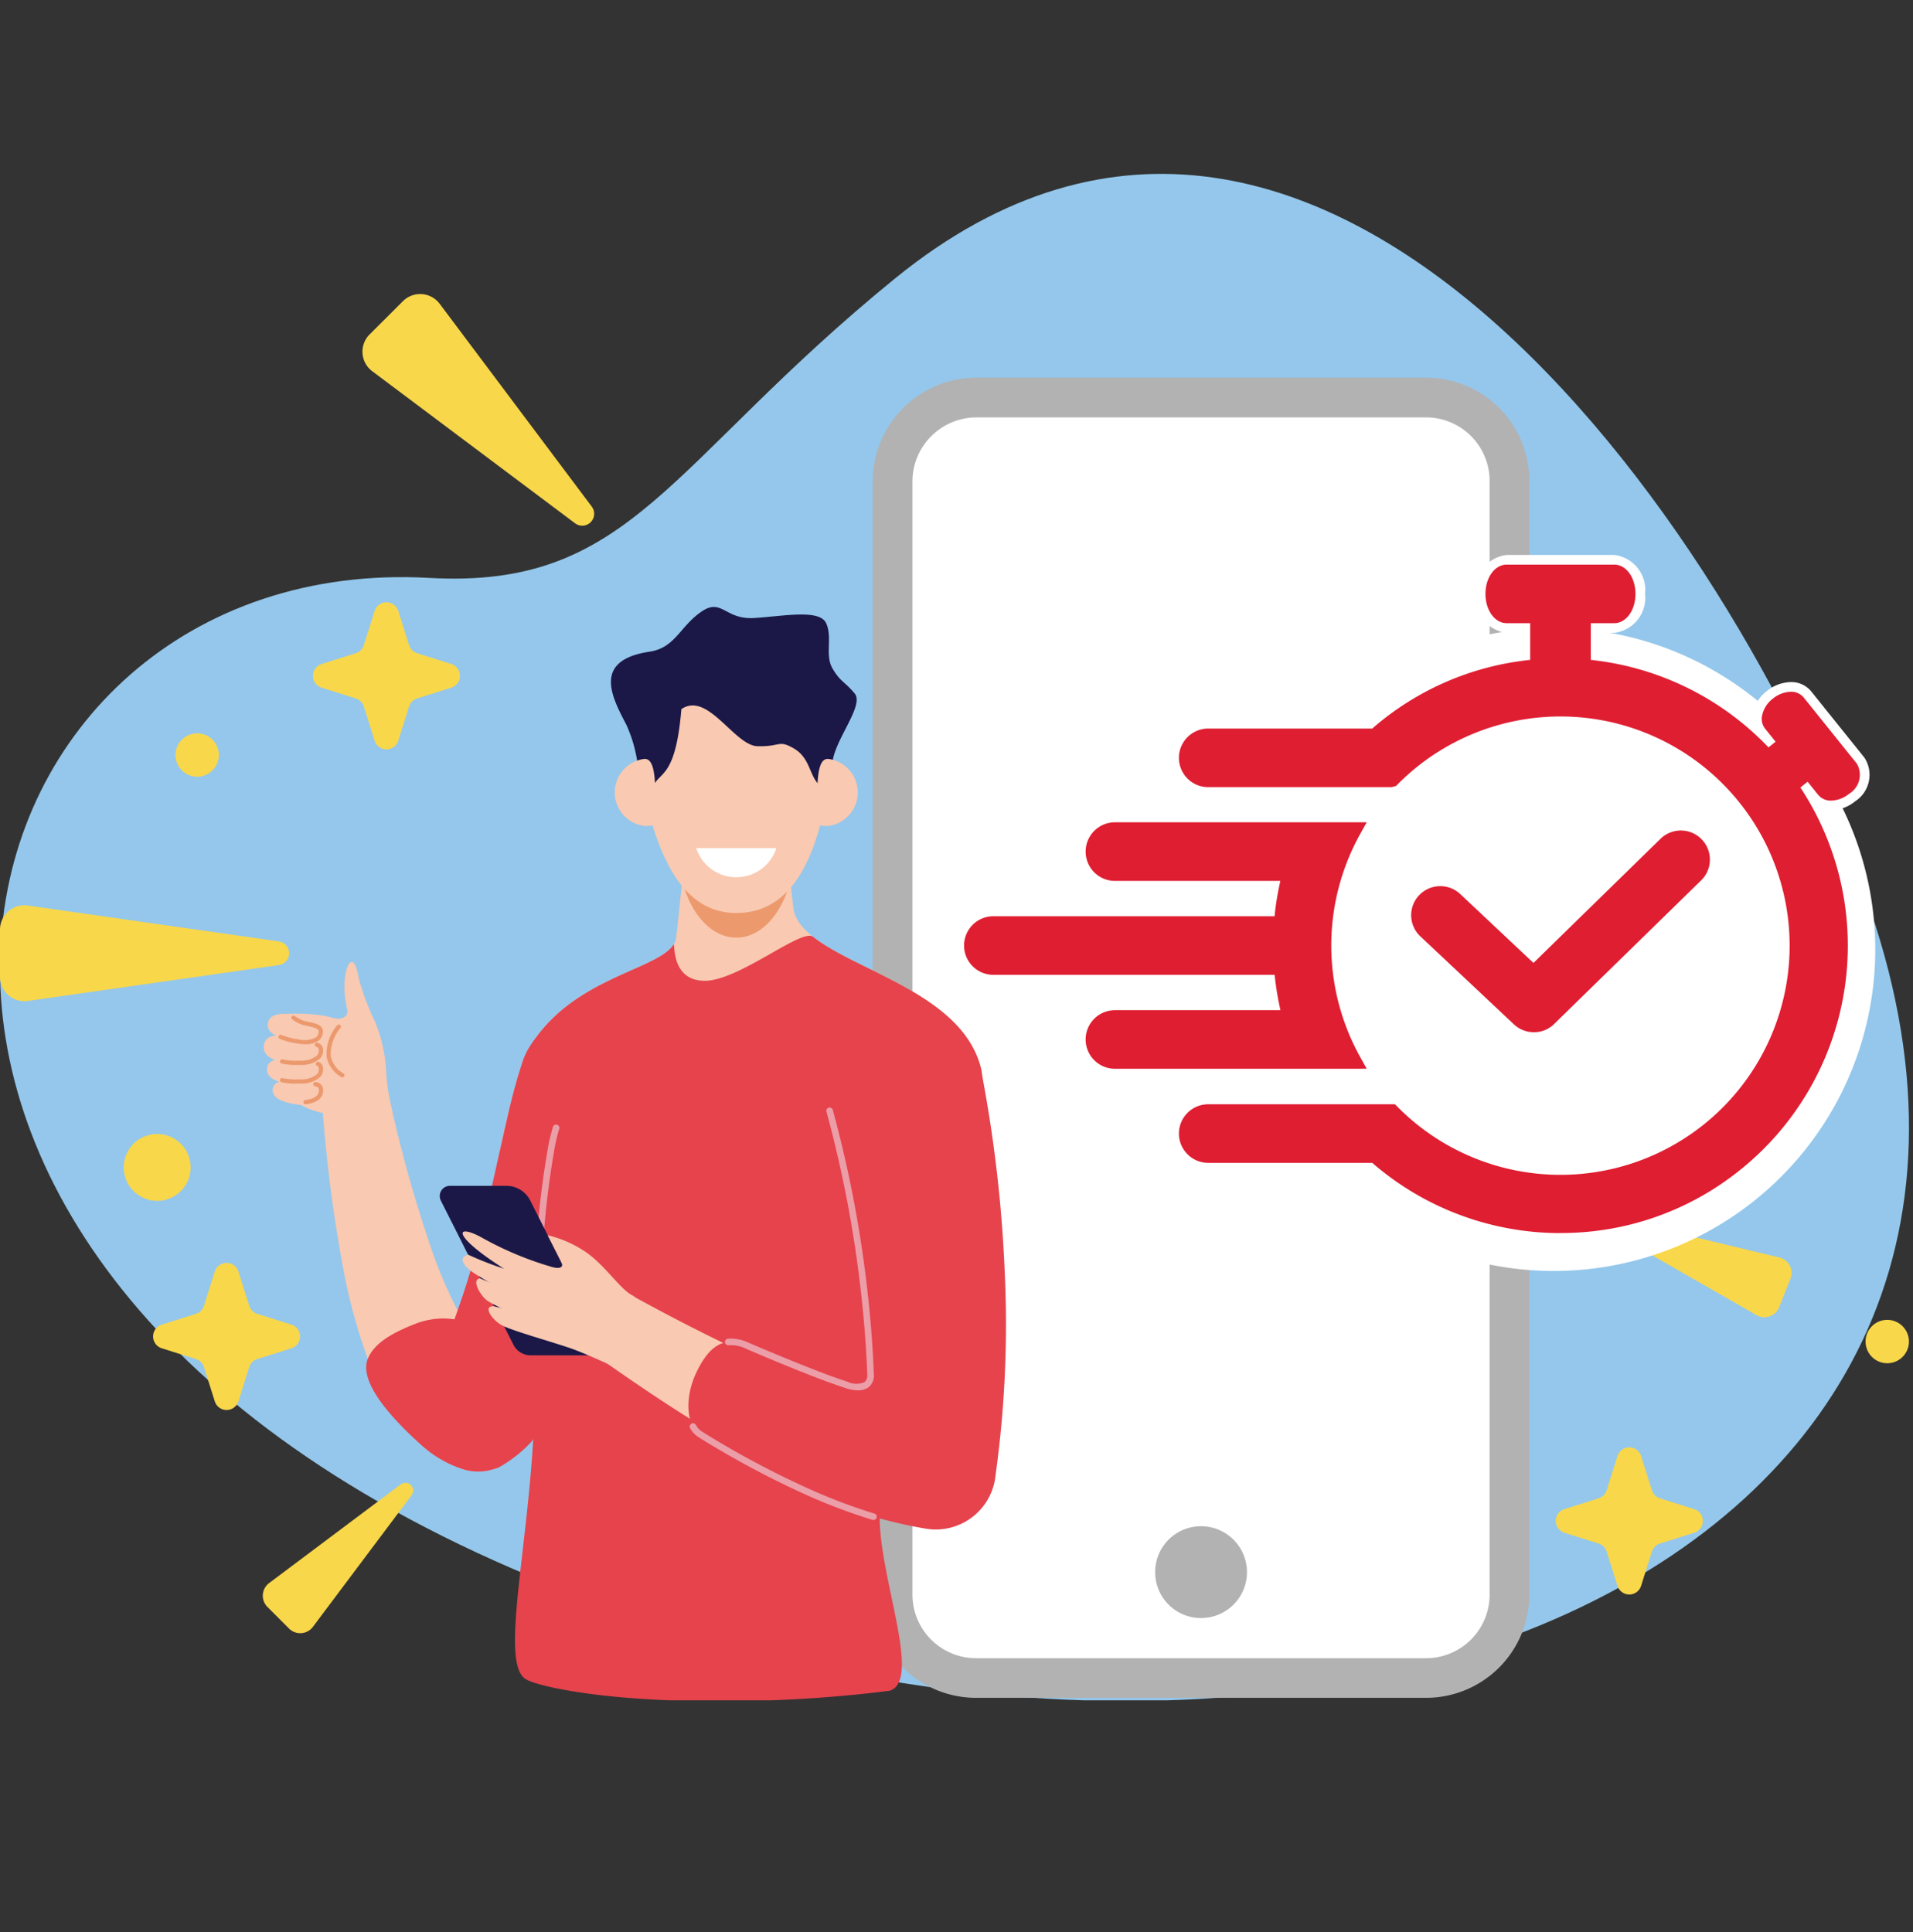
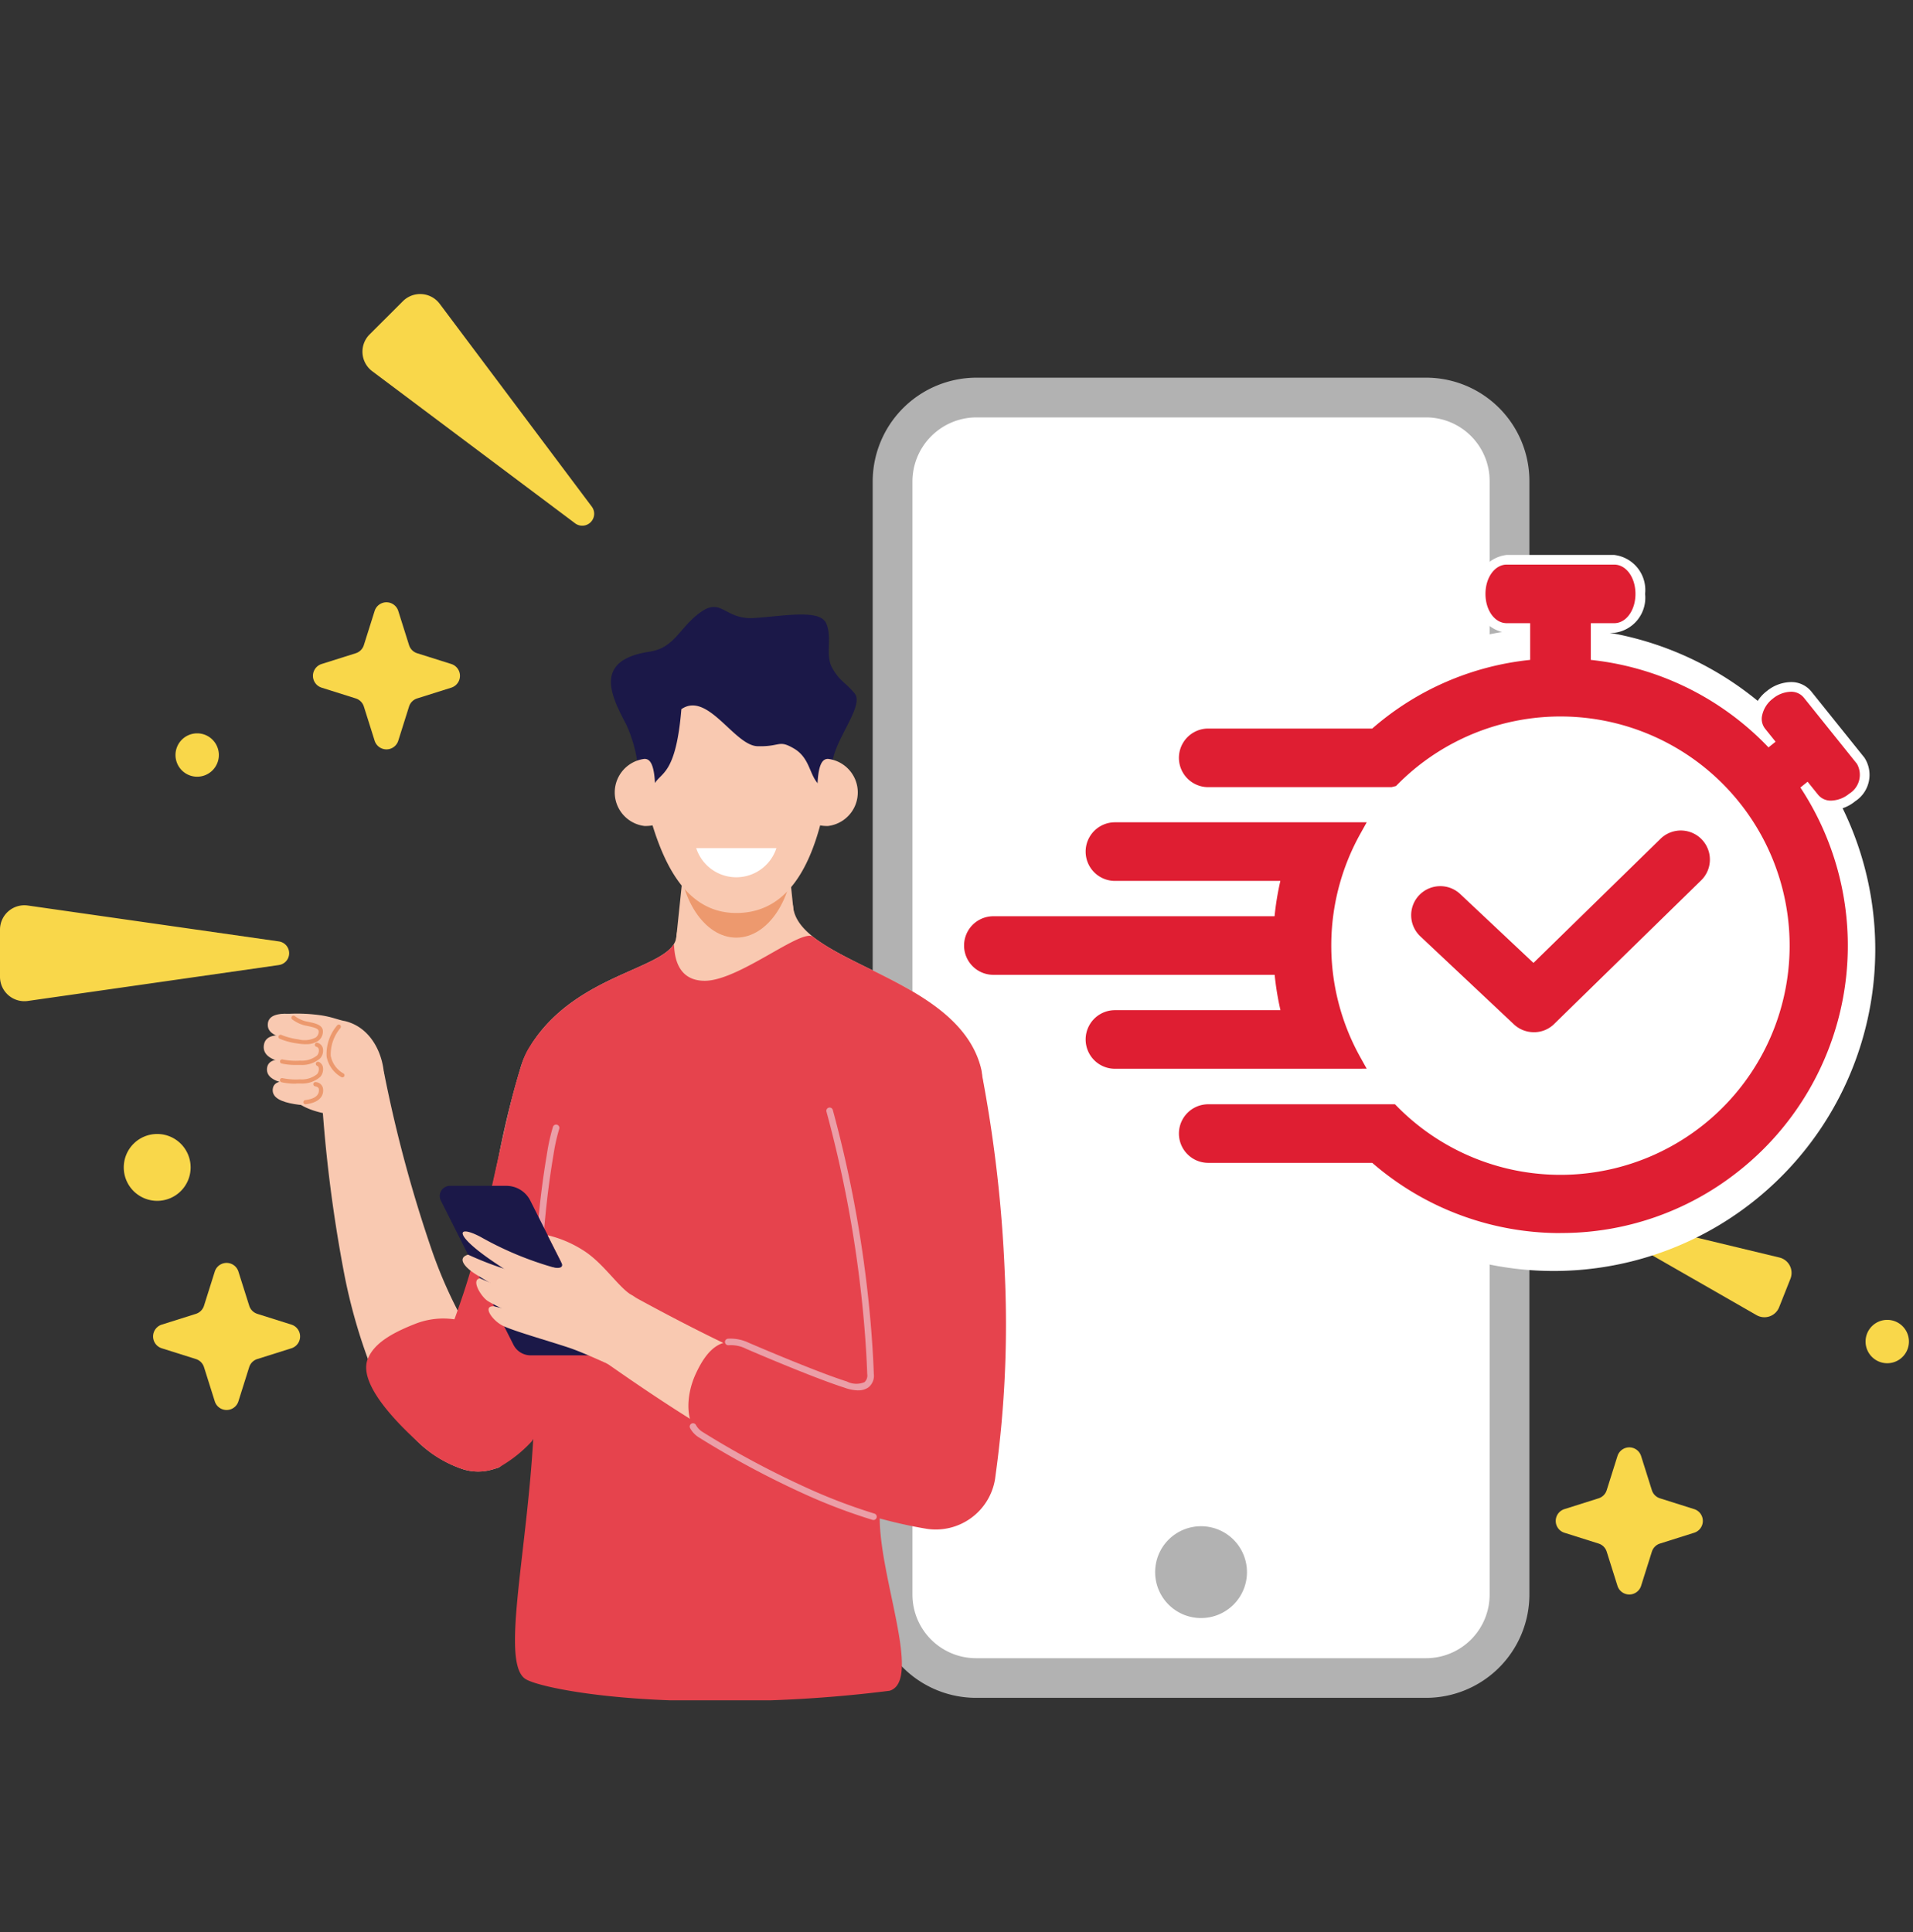
<svg xmlns="http://www.w3.org/2000/svg" id="Icon" width="99" height="100" viewBox="0 0 99 100">
  <rect x="0" y="0" width="99" height="100" fill="#333333" stroke="none" />
  <defs>
    <clipPath id="clip-path">
      <rect id="Rectangle_20226" data-name="Rectangle 20226" width="99" height="100" fill="none" />
    </clipPath>
    <clipPath id="clip-path-2">
      <rect id="Rectangle_20275" data-name="Rectangle 20275" width="99" height="79" fill="none" />
    </clipPath>
  </defs>
  <g id="Mask_Group_33876" data-name="Mask Group 33876" clip-path="url(#clip-path)">
    <g id="Group_42198" data-name="Group 42198" transform="translate(0 9)">
      <g id="Group_42197" data-name="Group 42197" clip-path="url(#clip-path-2)">
-         <path id="Path_50002" data-name="Path 50002" d="M26.517,72.183c39.883,17.279,82.04.4,70.269-34.112C90.433,19.446,68.763-12.838,46.333,5.4,34.554,14.98,32.709,21.5,22.211,20.909c-24.935-1.395-35.578,34,4.306,51.275" transform="translate(0 0)" fill="#94c7eb" />
        <path id="Path_50003" data-name="Path 50003" d="M63.426,80.916H85.39a4.982,4.982,0,0,0,4.982-4.982V19.625a4.982,4.982,0,0,0-4.982-4.982H63.459a5.015,5.015,0,0,0-5.015,5.015V75.934a4.982,4.982,0,0,0,4.982,4.982" transform="translate(-12.253 -3.07)" fill="#fff" />
        <path id="Path_50004" data-name="Path 50004" d="M57.143,76.332V18.71a5.378,5.378,0,0,1,5.378-5.366H85.777a5.35,5.35,0,0,1,5.351,5.337v57.65a5.35,5.35,0,0,1-5.351,5.338H62.493a5.35,5.35,0,0,1-5.35-5.338M62.521,15.4A3.321,3.321,0,0,0,59.2,18.71V76.332a3.294,3.294,0,0,0,3.293,3.286H85.777a3.293,3.293,0,0,0,3.293-3.286V18.681A3.293,3.293,0,0,0,85.777,15.4Z" transform="translate(-11.98 -2.798)" fill="#b2b2b2" />
        <path id="Path_50005" data-name="Path 50005" d="M75.637,90.926a2.376,2.376,0,1,0,2.376-2.37,2.373,2.373,0,0,0-2.376,2.37" transform="translate(-15.857 -18.566)" fill="#b2b2b2" />
        <path id="Path_50006" data-name="Path 50006" d="M34.845,54.987c2.445-3.706,7.278-3.817,7.453-5.483.1-.949.492-.511.492-.934,0-.44,1.868.666,3.777,1.913.62-1.223,1.7-3.23,1.767-2.547.308,2.939,8.335,3.584,9.68,8.205.424,1.457-.677.184-1.111.441a3.413,3.413,0,0,1-2.223.533l-5.287-3.564c-3.177.8-11.453,2.8-10.719,1.917s-4.488.517-3.829-.481" transform="translate(-7.293 -10.021)" fill="#f9c9b1" />
        <path id="Path_50007" data-name="Path 50007" d="M44.106,49.545H50.6l-.853-8.168H44.958Z" transform="translate(-9.247 -8.675)" fill="#f9c9b1" />
        <path id="Path_50008" data-name="Path 50008" d="M44.444,43.111c0,2.49,1.333,4.509,2.978,4.509S50.4,45.6,50.4,43.111,49.067,38.6,47.422,38.6s-2.978,2.018-2.978,4.508" transform="translate(-9.318 -8.093)" fill="#ed996e" />
        <path id="Path_50009" data-name="Path 50009" d="M41.913,35.45a4.979,4.979,0,0,1,9.958,0v3.963h-.526a3.026,3.026,0,0,1-.089.6c-.71,2.7-1.991,4.63-4.364,4.63s-3.6-2.107-4.364-4.63a2.865,2.865,0,0,1-.108-.6h-.506Z" transform="translate(-8.787 -6.391)" fill="#f9c9b1" />
        <path id="Path_50010" data-name="Path 50010" d="M45.586,44.15a2.182,2.182,0,0,0,4.151,0Z" transform="translate(-9.557 -9.256)" fill="#fff" />
        <path id="Path_50011" data-name="Path 50011" d="M43.65,33.649c1.364-.944,2.737,1.883,3.94,1.917s1.074-.353,1.88.116.8,1.306,1.227,1.793.75-.424.764-.955c.033-1.2,1.687-3.049,1.155-3.685s-.742-.6-1.146-1.295.009-1.6-.328-2.339-2.17-.371-3.715-.27-1.678-1.08-2.773-.307S43.322,30.476,42,30.674c-2.942.443-1.974,2.306-1.2,3.775a7.264,7.264,0,0,1,.582,2.006s.556,1.591.9,1.02,1.091-.489,1.368-3.826" transform="translate(-8.388 -5.946)" fill="#1b1848" />
        <path id="Path_50012" data-name="Path 50012" d="M42.346,40.05c0,1.237-.006,1.37-.136,1.7a2.084,2.084,0,0,1-.417.032,1.749,1.749,0,0,1,0-3.473c.261,0,.553.2.553,1.736" transform="translate(-8.439 -8.033)" fill="#f9c9b1" />
        <path id="Path_50013" data-name="Path 50013" d="M53.518,40.05c0,1.237.006,1.37.136,1.7a2.084,2.084,0,0,0,.417.032,1.749,1.749,0,0,0,0-3.473c-.261,0-.553.2-.553,1.736" transform="translate(-11.22 -8.033)" fill="#f9c9b1" />
        <path id="Path_50014" data-name="Path 50014" d="M35.326,72.789c-.349.711-.714,1.419-1.11,2.12l-.624,1.046-.59.926-.111.174-5.9-.688,1-2.2.451-.99.376-.892c.239-.608.46-1.231.669-1.863.411-1.274.761-2.6,1.081-3.952s.609-2.743.91-4.176a46.178,46.178,0,0,1,1.145-4.625l.022-.069a3.96,3.96,0,0,1,.217-.534,4.06,4.06,0,0,1,7.3,3.563,39.193,39.193,0,0,0-1.461,3.7c-.489,1.366-.99,2.779-1.538,4.2s-1.144,2.85-1.83,4.27" transform="translate(-5.658 -11.487)" fill="#f4d3c6" />
        <path id="Path_50015" data-name="Path 50015" d="M21.015,59.118A73.793,73.793,0,0,0,22.2,68.851a28.549,28.549,0,0,0,1.435,5.012,12.6,12.6,0,0,0,1.421,2.65,8.112,8.112,0,0,0,1.232,1.367,6.282,6.282,0,0,0,2,1.156,2.606,2.606,0,0,0,1.623.032l.271-.082c.227-.069.545-.636.769-.71l-.1-6.387q-.761.462-1.543.864a7.982,7.982,0,0,1-.839-1.2,23.569,23.569,0,0,1-1.755-3.938,69.9,69.9,0,0,1-2.407-8.94l0-.01a1.667,1.667,0,0,0-3.294.45M29.9,73.275l.125,0c.054.038.015.063-.086.027a.443.443,0,0,1-.039-.025" transform="translate(-4.405 -12.023)" fill="#f9c9b1" />
        <path id="Path_50016" data-name="Path 50016" d="M21.614,55.365c1.691.38,2.3,2.415,1.985,3.7-.224.895-.584,1.6-3.067,1.074-2.24-.477-2.173-1.88-2.163-2.693.027-2.157-.789-2.435.365-2.448a8.782,8.782,0,0,1,1.735.086c.556.095.755.2,1.144.285" transform="translate(-3.798 -11.528)" fill="#f9c9b1" />
-         <path id="Path_50017" data-name="Path 50017" d="M24.89,59.381a10.166,10.166,0,0,1-.341-2.217A7.82,7.82,0,0,0,24,54.745a13.419,13.419,0,0,1-.877-2.342c-.286-1.819-1.039-.2-.584,1.665.1.4-.387.538-.659.45-.364.484.567,2.569.567,2.569Z" transform="translate(-4.57 -10.82)" fill="#f9c9b1" />
        <path id="Path_50018" data-name="Path 50018" d="M19.893,57.374c-.059.557-.662.6-1.385.48s-1.3-.364-1.236-.917.661-.6,1.385-.48,1.3.36,1.237.917" transform="translate(-3.62 -11.825)" fill="#f9c9b1" />
        <path id="Path_50019" data-name="Path 50019" d="M19.958,58.863c-.048.492-.614.525-1.3.411s-1.223-.334-1.175-.824.614-.524,1.3-.41,1.224.33,1.176.823" transform="translate(-3.665 -12.157)" fill="#f9c9b1" />
        <path id="Path_50020" data-name="Path 50020" d="M20.2,60.226c-.041.454-.575.48-1.223.371s-1.161-.315-1.121-.767.576-.48,1.223-.371,1.162.313,1.121.767" transform="translate(-3.742 -12.455)" fill="#f9c9b1" />
        <path id="Path_50021" data-name="Path 50021" d="M20.211,55.8c-.03.517-.638.588-1.377.515s-1.332-.268-1.3-.782.638-.588,1.378-.515,1.331.264,1.3.782" transform="translate(-3.676 -11.53)" fill="#f9c9b1" />
        <path id="Path_50022" data-name="Path 50022" d="M19.653,56.6a2.739,2.739,0,0,1-.419-.036,3.561,3.561,0,0,1-.938-.247.109.109,0,0,1-.051-.145.11.11,0,0,1,.146-.051,3.5,3.5,0,0,0,.876.228,1.252,1.252,0,0,0,.9-.1.384.384,0,0,0,.148-.277c.019-.171-.17-.229-.575-.315-.069-.014-.138-.028-.207-.045a1.866,1.866,0,0,1-.581-.292.109.109,0,1,1,.123-.18,1.732,1.732,0,0,0,.508.259c.067.016.135.03.2.044.389.081.79.166.748.552a.6.6,0,0,1-.232.427,1.069,1.069,0,0,1-.654.174" transform="translate(-3.823 -11.557)" fill="#ec996e" />
        <path id="Path_50023" data-name="Path 50023" d="M19.188,58.042a3.162,3.162,0,0,1-.765-.071.109.109,0,1,1,.057-.21,3.285,3.285,0,0,0,.9.059,1.252,1.252,0,0,0,.871-.265.38.38,0,0,0,.092-.3.157.157,0,0,0-.119-.148.109.109,0,1,1,.079-.2.376.376,0,0,1,.259.334.6.6,0,0,1-.149.463,1.423,1.423,0,0,1-1.025.338c-.072,0-.14,0-.2,0" transform="translate(-3.845 -11.928)" fill="#ec996e" />
        <path id="Path_50024" data-name="Path 50024" d="M19.184,59.273a3.123,3.123,0,0,1-.761-.071.109.109,0,1,1,.056-.21,3.5,3.5,0,0,0,.9.059,1.252,1.252,0,0,0,.871-.266.377.377,0,0,0,.092-.3.149.149,0,0,0-.092-.137A.109.109,0,0,1,20.2,58.2a.111.111,0,0,1,.146-.05.368.368,0,0,1,.216.315.6.6,0,0,1-.148.463,1.425,1.425,0,0,1-1.026.337c-.074,0-.142,0-.207,0" transform="translate(-3.845 -12.19)" fill="#ec996e" />
        <path id="Path_50025" data-name="Path 50025" d="M19.973,60.621a.109.109,0,0,1-.013-.217c.492-.063.729-.247.706-.545,0-.064-.025-.135-.2-.171a.109.109,0,0,1-.085-.129.106.106,0,0,1,.13-.085.4.4,0,0,1,.375.368c.02.246-.071.673-.9.778h-.013" transform="translate(-4.164 -12.469)" fill="#ec996e" />
        <path id="Path_50026" data-name="Path 50026" d="M22.2,58.438a.108.108,0,0,1-.059-.017,1.533,1.533,0,0,1-.76-1.072,2.292,2.292,0,0,1,.549-1.605.108.108,0,0,1,.154-.012.109.109,0,0,1,.012.154,2.116,2.116,0,0,0-.5,1.433,1.326,1.326,0,0,0,.662.918.109.109,0,0,1,.033.151.111.111,0,0,1-.092.05" transform="translate(-4.48 -11.679)" fill="#ec996e" />
        <path id="Path_50027" data-name="Path 50027" d="M24.064,77.043c.312-.782,1.194-1.319,2.464-1.815a3.968,3.968,0,0,1,3.078.081,1.424,1.424,0,0,0,1.831.3l.04-.024,1.065,5.735a6.92,6.92,0,0,1-1.736,1.362l-.273.082a2.606,2.606,0,0,1-1.621-.032,5.9,5.9,0,0,1-2-1.156c-1.372-1.218-3.361-3.253-2.852-4.531" transform="translate(-5.028 -15.717)" fill="#e6434d" />
        <path id="Path_50028" data-name="Path 50028" d="M34.474,74.753c-.247.492-.55.989-.822,1.469l-.544.838-6.436-.75c.268-.583.54-1.165.8-1.755l1.154-2.594c.352-.815.654-1.683.949-2.558.582-1.765,1.039-3.618,1.472-5.54l.658-2.956c.232-1.021.466-2.051.854-3.27l.054-.17a3.974,3.974,0,0,1,.265-.628A4.067,4.067,0,0,1,40.088,60.6a21.951,21.951,0,0,0-1.007,2.448c-.337.91-.654,1.858-.988,2.828-.669,1.932-1.384,3.918-2.215,5.906-.432.994-.876,1.988-1.405,2.975" transform="translate(-5.592 -11.459)" fill="#e6434d" />
        <path id="Path_50029" data-name="Path 50029" d="M34.7,72.216c.051-1.569.124-3.144.236-4.762.123-1.645.239-3.208.578-5.272l.07-.427a9.942,9.942,0,0,1,.268-1.147A9.829,9.829,0,0,1,54.7,66.185a34.936,34.936,0,0,0-.737,3.473c-.228,1.311-.431,2.672-.615,4.043-.305,2.259-.544,4.552-.748,6.846-.116,3.135,2.236,8.669.507,9.193a67.866,67.866,0,0,1-9.356.53c-5.386,0-8.889-.752-9.489-1.14-1.581-1.022.854-9.317.435-16.914" transform="translate(-7.07 -11.235)" fill="#e6434d" />
        <path id="Path_50030" data-name="Path 50030" d="M35.215,69.424a.153.153,0,0,0,.165-.139c.126-1.672.241-3.217.575-5.257l.07-.428a9.433,9.433,0,0,1,.263-1.125.17.17,0,0,0-.326-.1,9.827,9.827,0,0,0-.273,1.167l-.07.428c-.338,2.056-.454,3.607-.577,5.25a.187.187,0,0,0,.156.2h.017" transform="translate(-7.347 -13.052)" fill="#eb9ea7" />
        <path id="Path_50031" data-name="Path 50031" d="M52.118,61.042c.858,2.858-.381,4.842.055,7.874a50.188,50.188,0,0,1,.526,9.11l3.138-2.539a18.055,18.055,0,0,1-4.556-.854,41.641,41.641,0,0,1-4.737-1.8c-3.153-1.408-6.241-3.1-9.346-4.857A1.626,1.626,0,0,0,35.437,70.7c2.892,2.109,5.849,4.221,9.031,6.112a46.681,46.681,0,0,0,5.013,2.606,23.509,23.509,0,0,0,5.795,1.775,2.706,2.706,0,0,0,3.087-2.23l.051-.31a56.371,56.371,0,0,0,.662-10.278,69.566,69.566,0,0,0-.965-10.24,4.056,4.056,0,0,0-4.68-3.309c-2.208.375-1.688,2.263-1.312,4.465.027.156-.043,1.6,0,1.75" transform="translate(-7.289 -11.482)" fill="#f9c9b1" />
-         <path id="Path_50032" data-name="Path 50032" d="M37.932,71.979c1.559.536,2.521,1.717,2.094,2.956a1.568,1.568,0,0,1-1.989.973,12.668,12.668,0,0,1-1.269-.534c-1.559-.536-2.905-1.285-2.478-2.524.287-.831,1-.884,2.1-.835.539.025,1.027-.213,1.539-.036" transform="translate(-7.172 -15.077)" fill="#f9c9b1" />
        <path id="Path_50033" data-name="Path 50033" d="M33.5,75.037h4.014l-4.035-8.01a1.384,1.384,0,0,0-1.238-.761H29.323a.526.526,0,0,0-.472.763l3.758,7.462a.994.994,0,0,0,.888.547" transform="translate(-6.037 -13.893)" fill="#1b1848" />
        <path id="Path_50034" data-name="Path 50034" d="M36.185,71.171c.4.071.472-.07.4-.236v0a.519.519,0,0,0-.035-.07L35.86,69.5a5.922,5.922,0,0,1,1.811.763c1.1.674,1.883,2,2.619,2.385l-2.167.134s-2.446-1.7-1.938-1.606" transform="translate(-7.518 -14.57)" fill="#f9c9b1" />
        <path id="Path_50035" data-name="Path 50035" d="M35.017,71.12a17.279,17.279,0,0,1-3.8-1.587c-1.289-.677-1.419-.094.836,1.4.669.443,1.787,1.247,1.787,1.247l3.52,1.43-.921-1.7Z" transform="translate(-6.35 -14.519)" fill="#f9c9b1" />
        <path id="Path_50036" data-name="Path 50036" d="M30.766,71.647c-.223-.159-.833-.68-.193-.876a17.064,17.064,0,0,0,3.838,1.243l1.237,1.14-2.369-.032s-1.227-.68-1.915-1.093q-.121-.072-.228-.14a4.308,4.308,0,0,1-.37-.241" transform="translate(-6.35 -14.837)" fill="#f9c9b1" />
        <path id="Path_50037" data-name="Path 50037" d="M32.255,73.915a10.584,10.584,0,0,0,1.73.3c.578.057.174-.645.784-.818,1.428-.4,3.852-.526,4.71-.009.421.254.593.9.776.915l-1.741,2.764s-1.579-.743-2.379-1.008c-1.1-.365-2.888-.869-3.42-1.139s-1.056-1.023-.46-1" transform="translate(-6.707 -15.314)" fill="#f9c9b1" />
        <path id="Path_50038" data-name="Path 50038" d="M31.379,72.323a12.117,12.117,0,0,0,3.222.922l1.214,1.163-2.369-.077s-1.366-.628-1.692-.853-.855-1.082-.375-1.155" transform="translate(-6.538 -15.163)" fill="#f9c9b1" />
        <path id="Path_50039" data-name="Path 50039" d="M52.387,60a62.285,62.285,0,0,1,1.742,8.957c.186,1.554.316,3.112.371,4.661.033.777-.676.763-1.279.548a44.866,44.866,0,0,1-5.065-2l-.016-.007c-1.308-.6-2.085.148-2.686,1.453-.559,1.212-.51,2.667.236,3.131a47.21,47.21,0,0,0,5.387,2.9A24.179,24.179,0,0,0,57.4,81.626a3.109,3.109,0,0,0,3.549-2.592l.007-.055.034-.257a56.6,56.6,0,0,0,.458-10.34,69.9,69.9,0,0,0-1.172-10.224,4.052,4.052,0,0,0-7.96,1.517c.021.1.043.2.07.3Z" transform="translate(-9.451 -11.504)" fill="#e6434d" />
        <path id="Path_50040" data-name="Path 50040" d="M54.671,86.821a.17.17,0,0,0,.049-.333,28.763,28.763,0,0,1-3.553-1.358A46.576,46.576,0,0,1,45.8,82.246a.944.944,0,0,1-.316-.345.171.171,0,0,0-.3.167,1.277,1.277,0,0,0,.434.466,47.017,47.017,0,0,0,5.405,2.907,29.179,29.179,0,0,0,3.6,1.373.179.179,0,0,0,.049.007" transform="translate(-9.469 -17.153)" fill="#eb9ea7" />
        <path id="Path_50041" data-name="Path 50041" d="M54.362,75.774a.885.885,0,0,0,.53-.151.769.769,0,0,0,.281-.7c-.055-1.481-.18-3.055-.374-4.673a61.952,61.952,0,0,0-1.747-8.982.17.17,0,1,0-.328.089,61.764,61.764,0,0,1,1.737,8.933c.193,1.61.318,3.173.371,4.646a.46.46,0,0,1-.141.414,1.079,1.079,0,0,1-.91-.032c-1.661-.527-5.035-1.987-5.069-2a2.174,2.174,0,0,0-1.089-.216.171.171,0,0,0-.153.187.177.177,0,0,0,.187.152,1.715,1.715,0,0,1,.914.187c.038.017,3.428,1.483,5.1,2.014a2.146,2.146,0,0,0,.692.135" transform="translate(-9.952 -12.818)" fill="#eb9ea7" />
        <path id="Path_50042" data-name="Path 50042" d="M34.845,55.426c2.236-3.389,6.468-3.772,7.31-5.085.079-.123-.167,1.88,1.608,1.88s5.021-2.74,5.607-2.277c2.278,1.8,7.575,2.961,8.646,6.637.424,1.457-.677.184-1.111.441a3.413,3.413,0,0,1-2.223.533L49.393,53.99c-3.177.8-11.453,2.8-10.719,1.917s-4.488.517-3.829-.481" transform="translate(-7.293 -10.46)" fill="#e6434d" />
        <path id="Path_50043" data-name="Path 50043" d="M107.263,86.028l1.769.559a.641.641,0,0,1,0,1.223l-1.769.559a.642.642,0,0,0-.419.418l-.558,1.77a.641.641,0,0,1-1.223,0l-.558-1.77a.642.642,0,0,0-.419-.418l-1.769-.559a.641.641,0,0,1,0-1.223l1.769-.559a.642.642,0,0,0,.419-.418l.558-1.77a.641.641,0,0,1,1.223,0l.558,1.77a.642.642,0,0,0,.419.418" transform="translate(-21.357 -17.483)" fill="#f9d74a" />
        <path id="Path_50044" data-name="Path 50044" d="M105.615,69.175,113,73.409A.819.819,0,0,0,114.173,73l.584-1.471a.819.819,0,0,0-.569-1.1l-8.28-1.993a.4.4,0,0,0-.292.737" transform="translate(-22.1 -14.346)" fill="#f9d74a" />
        <path id="Path_50045" data-name="Path 50045" d="M14.433,50.987,1.441,52.845A1.262,1.262,0,0,1,0,51.6V49.156a1.262,1.262,0,0,1,1.441-1.25l12.992,1.858a.617.617,0,0,1,0,1.222" transform="translate(0 -10.041)" fill="#f9d74a" />
        <path id="Path_50046" data-name="Path 50046" d="M35.6,18.87l-7.873-10.5a1.264,1.264,0,0,0-1.9-.135L24.1,9.959a1.262,1.262,0,0,0,.135,1.9l10.5,7.873a.617.617,0,0,0,.864-.864" transform="translate(-4.974 -1.649)" fill="#f9d74a" />
-         <path id="Path_50047" data-name="Path 50047" d="M24.35,85.791,17.536,90.9a.819.819,0,0,0-.088,1.235l1.118,1.119a.819.819,0,0,0,1.235-.088l5.109-6.814a.4.4,0,0,0-.56-.56" transform="translate(-3.608 -17.969)" fill="#f9d74a" />
        <path id="Path_50048" data-name="Path 50048" d="M124.4,76.134a1.122,1.122,0,1,0-1.091,1.152,1.122,1.122,0,0,0,1.091-1.152" transform="translate(-25.611 -15.733)" fill="#f9d74a" />
        <path id="Path_50049" data-name="Path 50049" d="M13.735,37.756a1.122,1.122,0,1,0-1.122,1.122,1.123,1.123,0,0,0,1.122-1.122" transform="translate(-2.409 -7.68)" fill="#f9d74a" />
        <path id="Path_50050" data-name="Path 50050" d="M25.884,30.689l1.769.558a.642.642,0,0,1,0,1.223l-1.769.558a.642.642,0,0,0-.419.418l-.558,1.77a.641.641,0,0,1-1.223,0l-.558-1.77a.642.642,0,0,0-.419-.418l-1.769-.558a.642.642,0,0,1,0-1.223l1.769-.558a.643.643,0,0,0,.419-.419l.558-1.769a.641.641,0,0,1,1.223,0l.558,1.769a.643.643,0,0,0,.419.419" transform="translate(-4.296 -5.881)" fill="#f9d74a" />
        <path id="Path_50051" data-name="Path 50051" d="M15.417,73.949l1.769.558a.642.642,0,0,1,0,1.223l-1.769.558a.642.642,0,0,0-.419.418l-.558,1.77a.641.641,0,0,1-1.223,0l-.558-1.77a.642.642,0,0,0-.419-.418l-1.769-.558a.642.642,0,0,1,0-1.223l1.769-.558a.643.643,0,0,0,.419-.419l.558-1.769a.641.641,0,0,1,1.223,0L15,73.53a.643.643,0,0,0,.419.419" transform="translate(-2.102 -14.951)" fill="#f9d74a" />
        <path id="Path_50052" data-name="Path 50052" d="M11.564,64.6a1.73,1.73,0,1,0-1.73,1.73,1.73,1.73,0,0,0,1.73-1.73" transform="translate(-1.699 -13.181)" fill="#f9d74a" />
        <path id="Path_50053" data-name="Path 50053" d="M113.961,46.37A16.642,16.642,0,1,1,97.32,29.728,16.641,16.641,0,0,1,113.961,46.37" transform="translate(-16.914 -6.233)" fill="#fff" />
        <path id="Path_50054" data-name="Path 50054" d="M93.858,60.55a15.366,15.366,0,0,1-9.927-3.635h-8.3a2.016,2.016,0,0,1,0-4.032H85.5l.27.273a11.361,11.361,0,1,0,.054-16.012l-.221.219-.424.108H75.629a2.016,2.016,0,0,1,0-4.032h8.3a15.232,15.232,0,0,1,7.857-3.5v-.954h-.711a1.825,1.825,0,0,1-1.6-2.016,1.824,1.824,0,0,1,1.6-2.016h5.562a1.825,1.825,0,0,1,1.6,2.016,1.826,1.826,0,0,1-1.6,2.016h-.712v.954a15.422,15.422,0,0,1,7.846,3.487,1.378,1.378,0,0,1,.009-.15A1.955,1.955,0,0,1,104.535,32a2.035,2.035,0,0,1,1.239-.467,1.332,1.332,0,0,1,1.065.487l2.75,3.426a1.629,1.629,0,0,1-.479,2.255,2.039,2.039,0,0,1-1.241.467,1.533,1.533,0,0,1-.344-.039,15.38,15.38,0,0,1-2.8,17.916,15.8,15.8,0,0,1-1.4,1.241,15.221,15.221,0,0,1-9.47,3.262M70.8,52.055a2.017,2.017,0,0,1,0-4.033h7.948c-.052-.274-.1-.552-.133-.828H64.509a2.016,2.016,0,1,1,0-4.032H78.616q.055-.416.133-.829H70.8a2.016,2.016,0,0,1,0-4.032H84.68l-.757,1.363a11.376,11.376,0,0,0,0,11.029l.757,1.363Zm21.674-1.893a2,2,0,0,1-1.373-.545l-4.839-4.552a2,2,0,0,1,2.746-2.918l3.44,3.236,6.233-6.092a2,2,0,1,1,2.795,2.87l-7.583,7.411a1.967,1.967,0,0,1-1.419.59" transform="translate(-13.102 -5.232)" fill="#fff" />
        <path id="Path_50055" data-name="Path 50055" d="M93.992,60.183a14.849,14.849,0,0,1-9.742-3.635H75.762a1.516,1.516,0,1,1,0-3.032h9.664l.123.124A11.861,11.861,0,1,0,85.6,36.923l-.122.123-.231.058H75.762a1.516,1.516,0,0,1,0-3.033H84.25a14.717,14.717,0,0,1,8.172-3.553v-1.9H91.21c-.618,0-1.1-.666-1.1-1.516s.484-1.516,1.1-1.516h5.562c.618,0,1.1.665,1.1,1.516s-.484,1.516-1.1,1.516H95.561v1.9a14.867,14.867,0,0,1,8.948,4.274q.126.126.248.254l.366-.294-.544-.677a.821.821,0,0,1-.166-.61,1.477,1.477,0,0,1,.568-.941,1.531,1.531,0,0,1,.927-.357.841.841,0,0,1,.674.3l2.75,3.426a1.147,1.147,0,0,1-.4,1.551A1.531,1.531,0,0,1,108,37.8a.839.839,0,0,1-.674-.3l-.545-.677-.373.3a14.876,14.876,0,0,1-1.9,18.7,14.934,14.934,0,0,1-1.355,1.2,14.725,14.725,0,0,1-9.161,3.156m-23.057-8.5a1.516,1.516,0,1,1,0-3.033H79.5a14.88,14.88,0,0,1-.3-1.829H64.643a1.516,1.516,0,0,1,0-3.032H79.195a14.88,14.88,0,0,1,.3-1.829H70.935a1.516,1.516,0,1,1,0-3.033H83.964l-.345.62a11.873,11.873,0,0,0,0,11.514l.345.62Zm21.674-1.893a1.5,1.5,0,0,1-1.03-.409l-4.84-4.552a1.5,1.5,0,0,1-.065-2.124,1.511,1.511,0,0,1,1.1-.473,1.5,1.5,0,0,1,1.03.409l3.79,3.564,6.576-6.426a1.5,1.5,0,1,1,2.1,2.154l-7.584,7.411a1.481,1.481,0,0,1-1.069.447" transform="translate(-13.235 -5.365)" fill="#df1e32" />
      </g>
    </g>
  </g>
</svg>